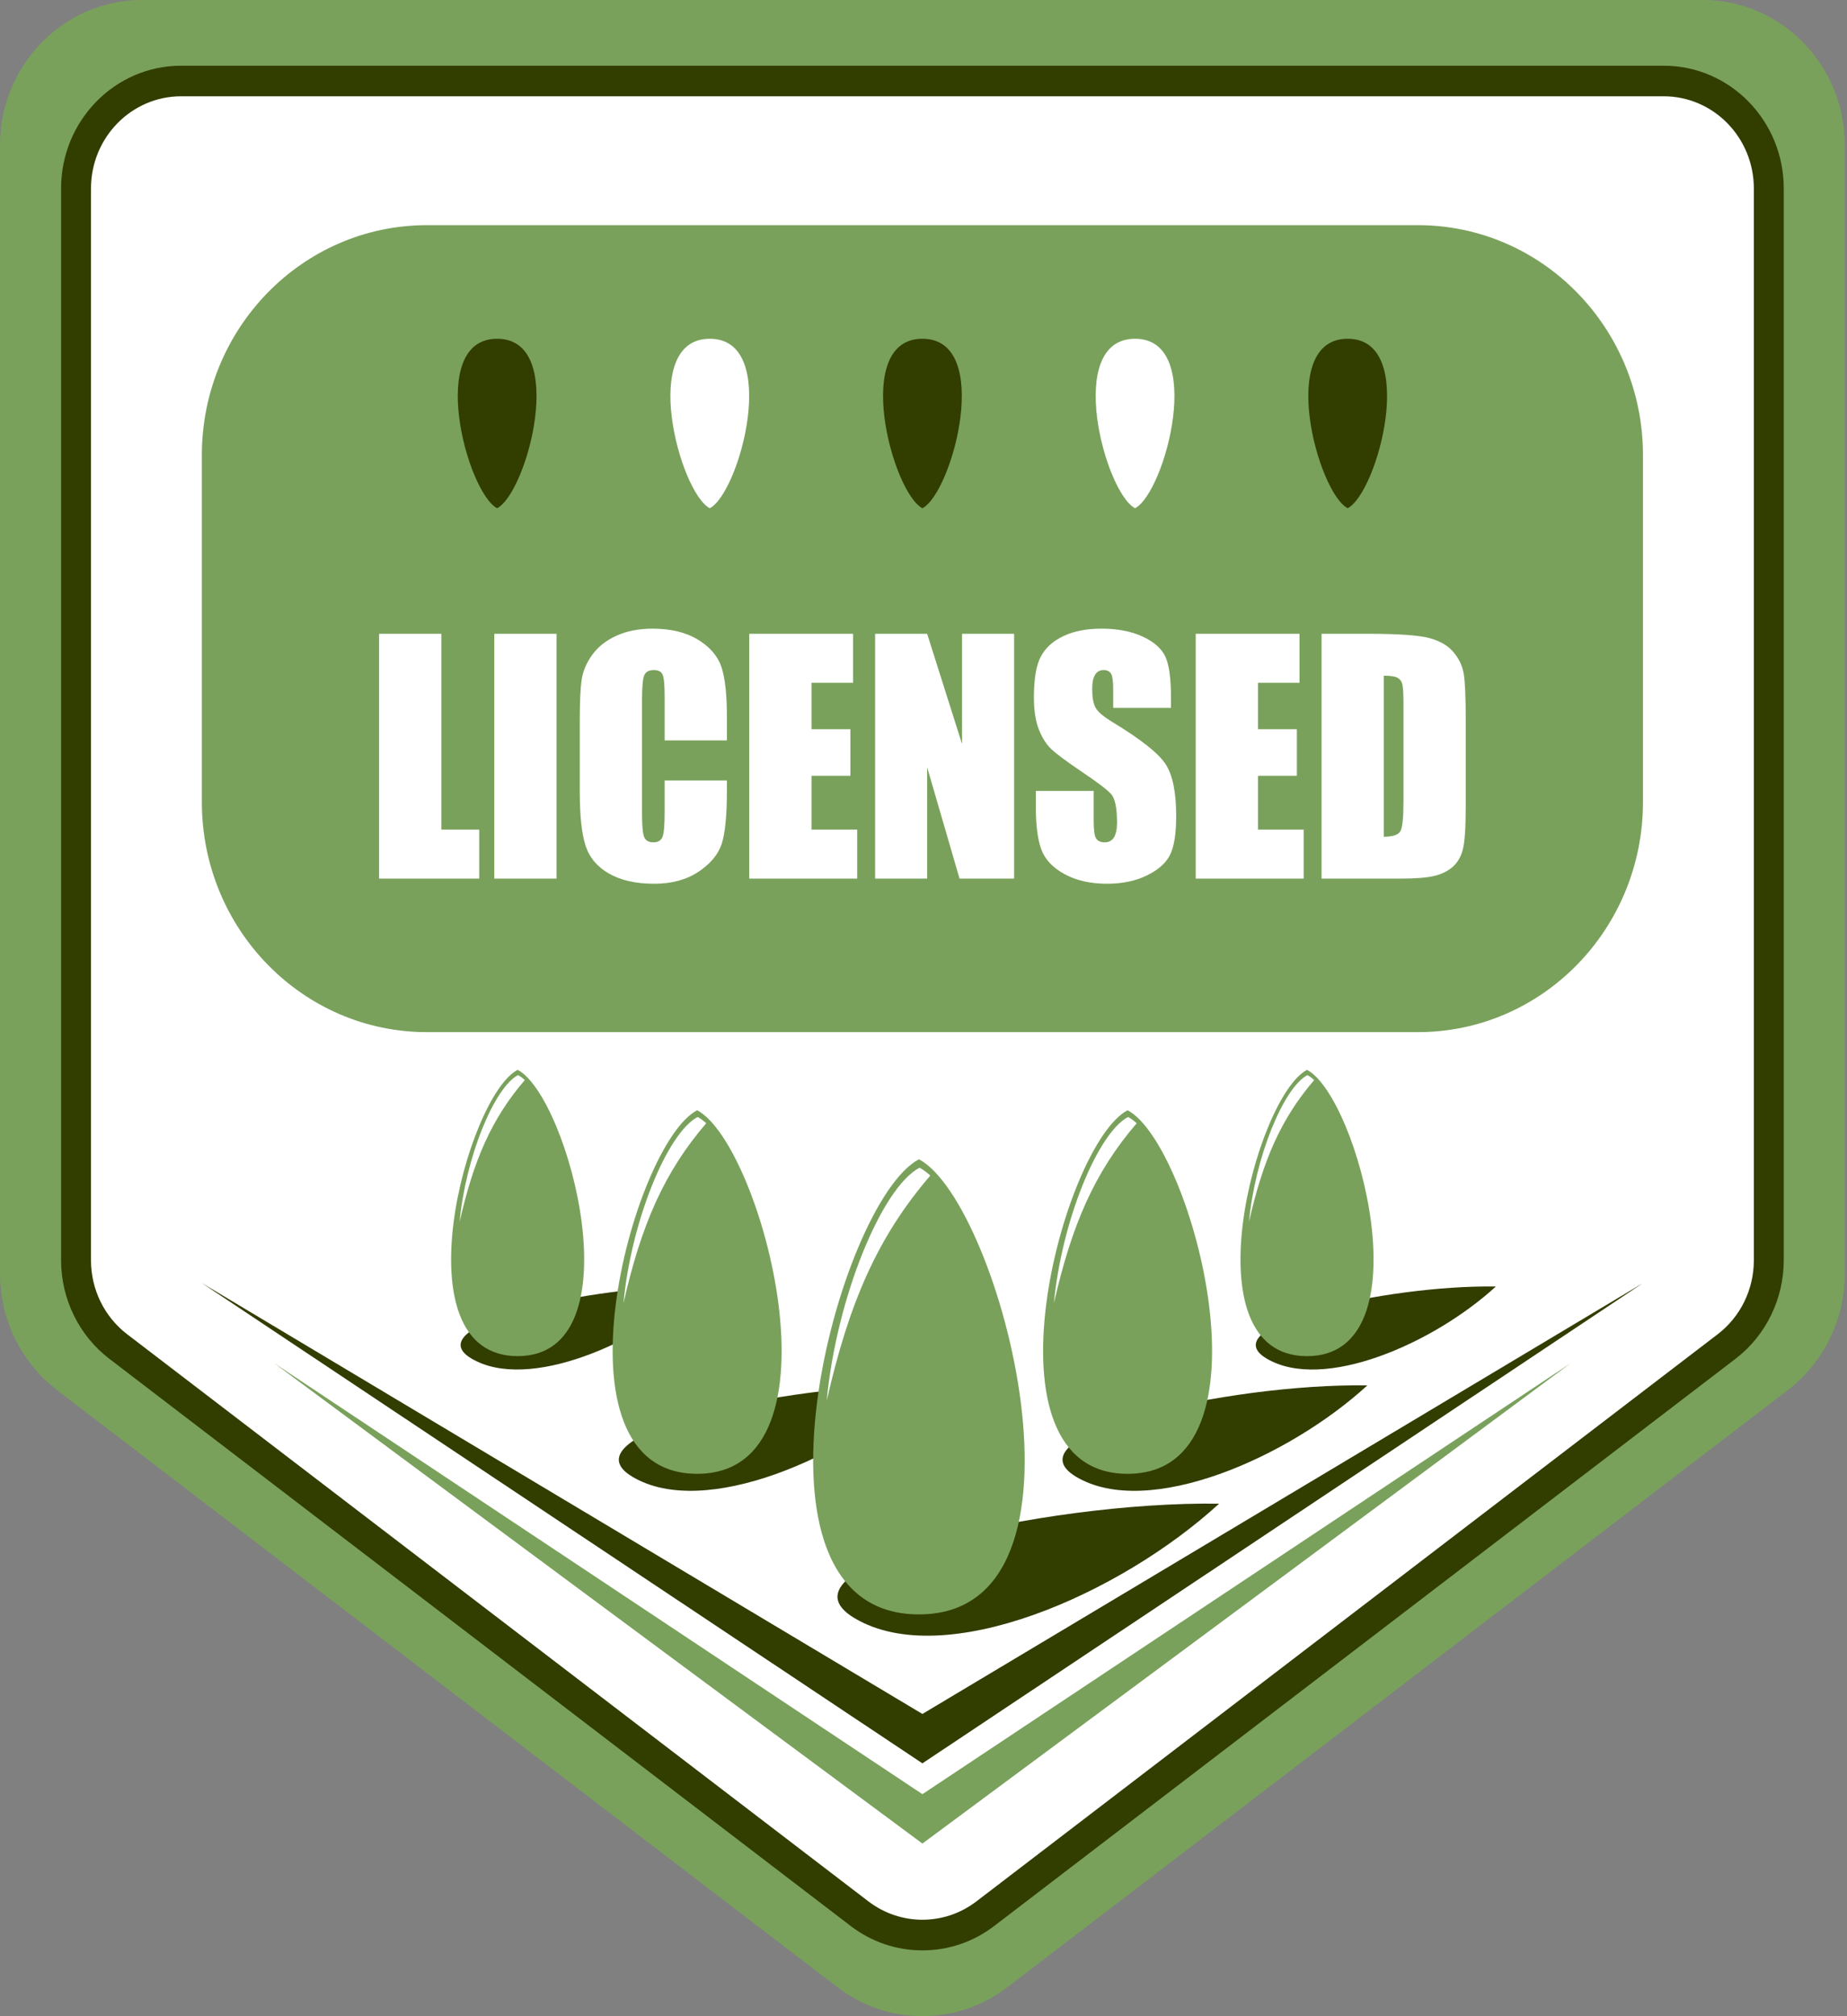
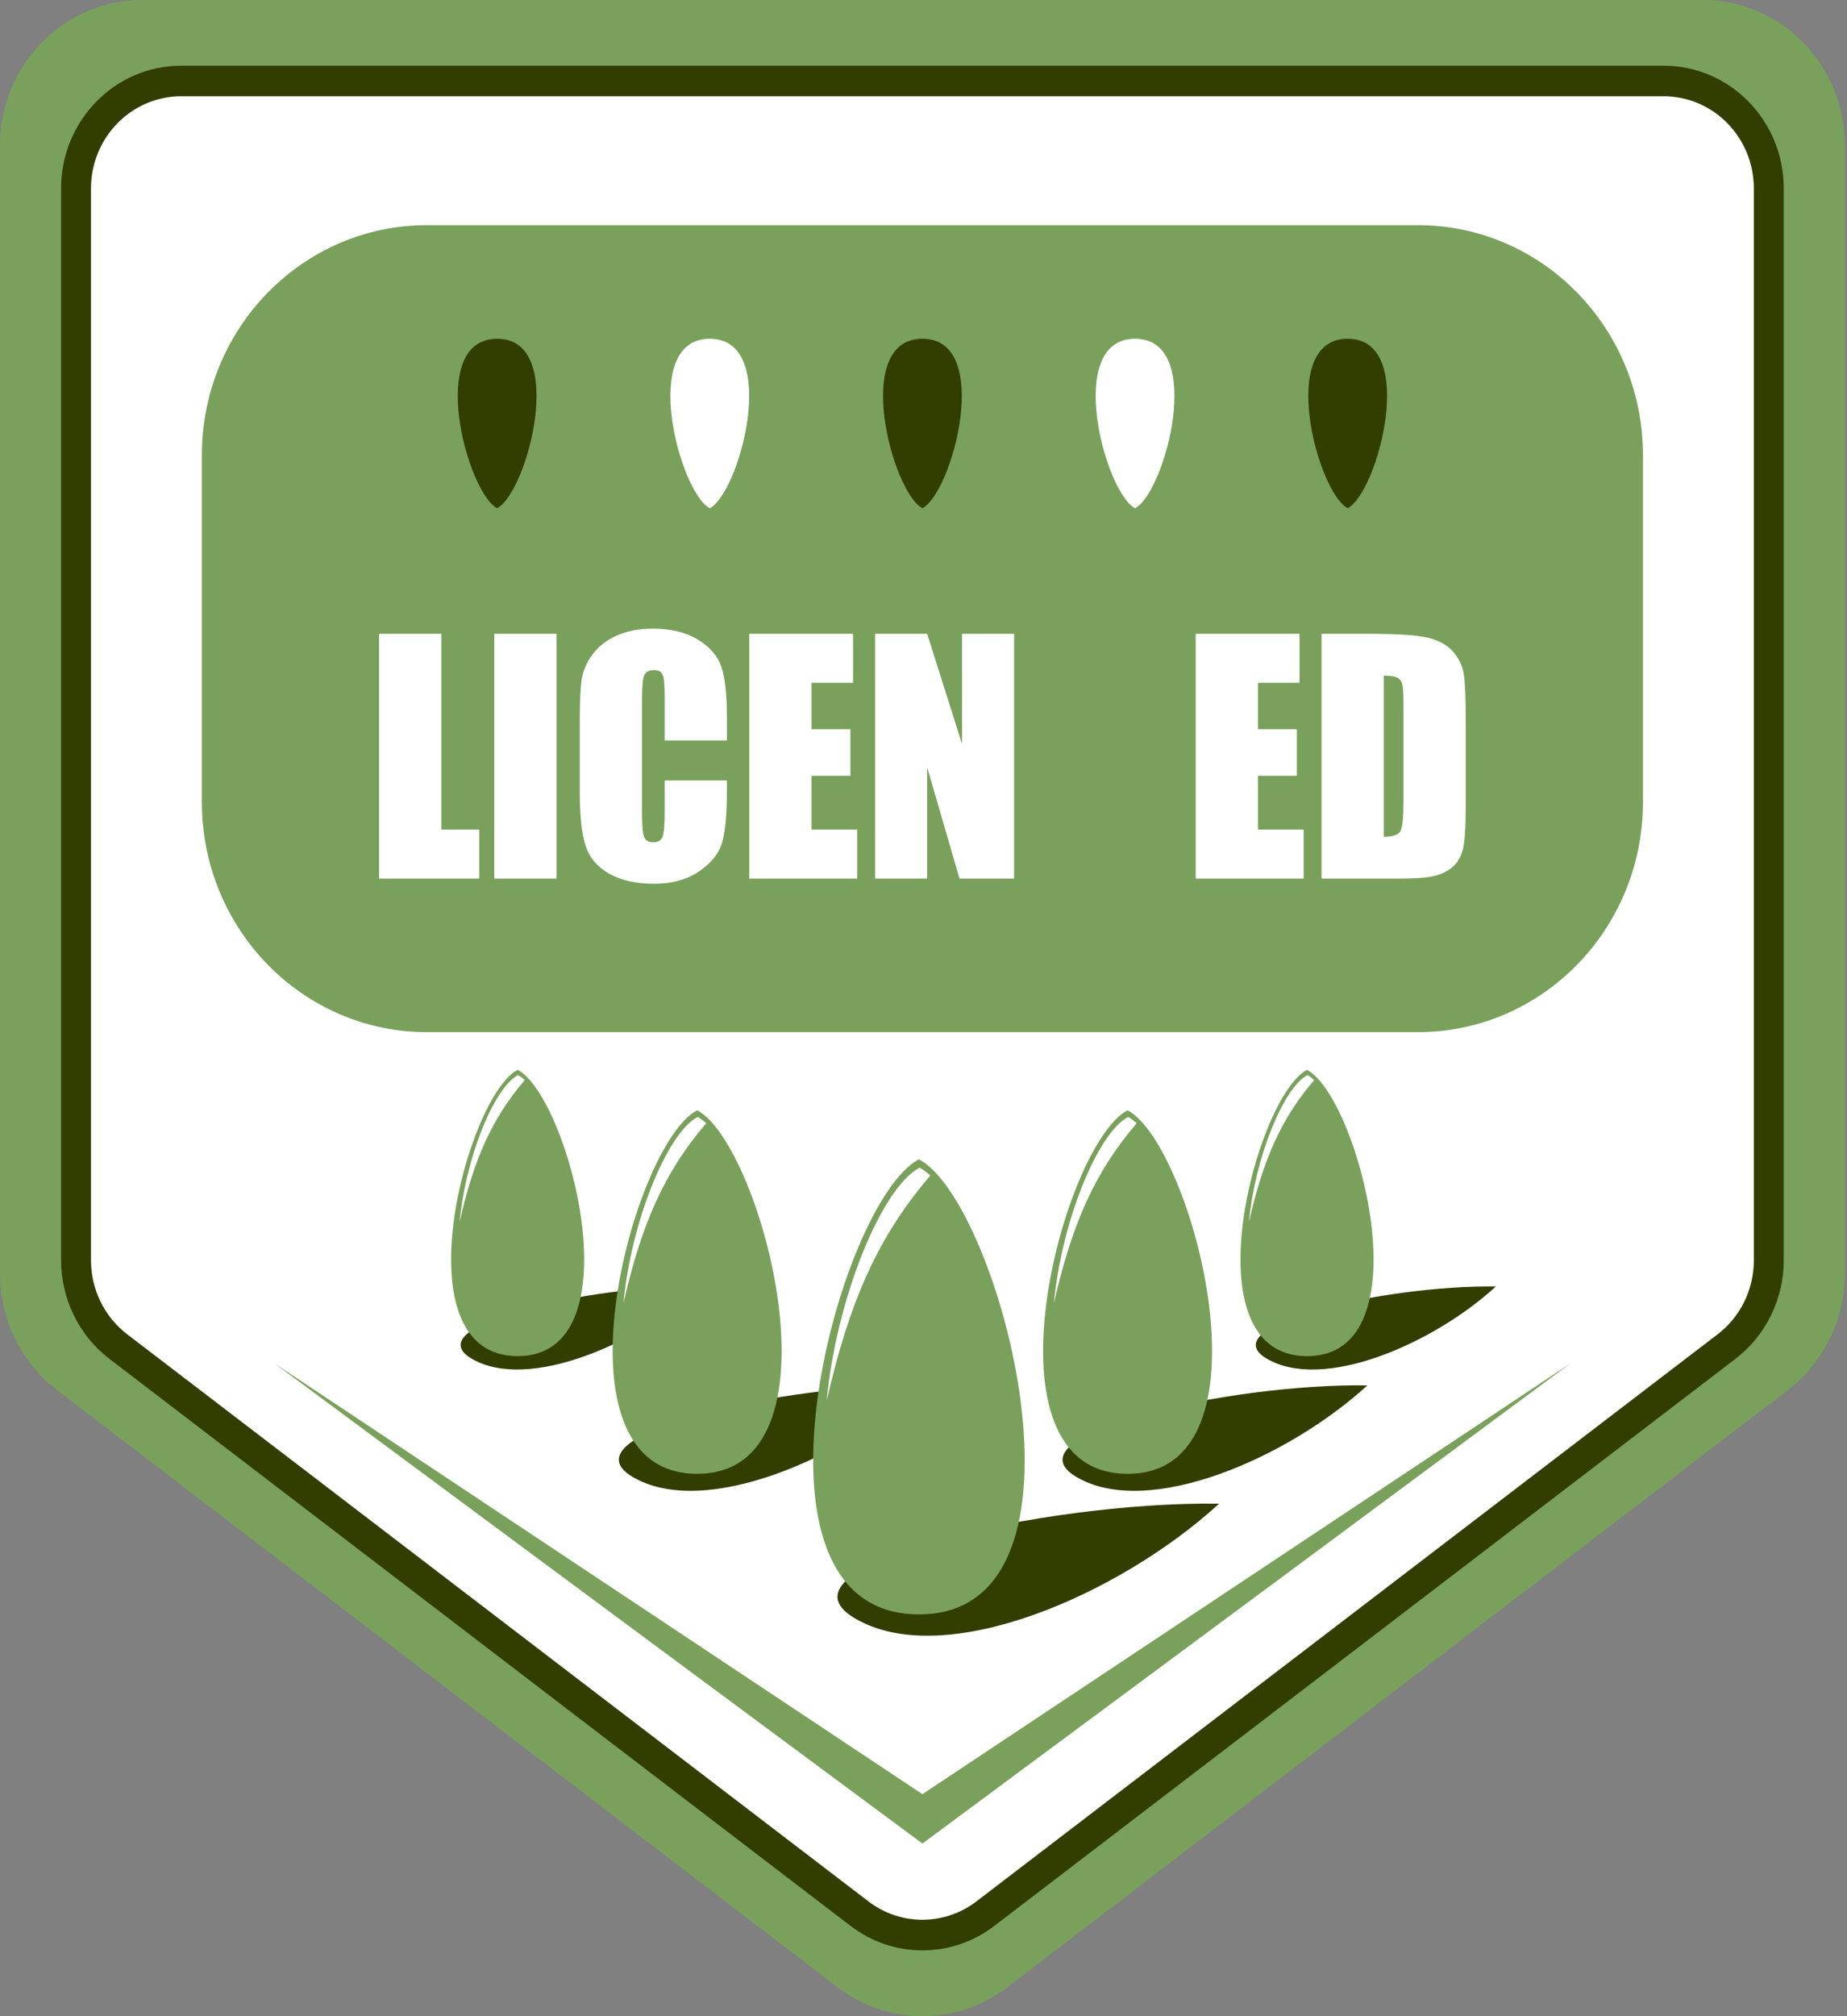
<svg xmlns="http://www.w3.org/2000/svg" width="100%" height="100%" viewBox="0 0 605 660" version="1.1" xml:space="preserve" style="fill-rule:evenodd;clip-rule:evenodd;stroke-linejoin:round;stroke-miterlimit:2;">
  <rect x="0" y="0" width="605" height="660" fill="#808080" stroke="none" />
  <g>
    <g>
      <path d="M302.146,659.958c-10.124,0 -19.755,-3.273 -27.862,-9.472l-255.64,-195.467c-11.675,-8.927 -18.644,-23.151 -18.644,-38.05l0,-369.446c0,-26.204 20.863,-47.523 46.506,-47.523l511.28,0c25.647,0 46.506,21.319 46.506,47.523l0,369.446c0,14.899 -6.969,29.123 -18.644,38.05l-255.641,195.467c-8.106,6.199 -17.737,9.472 -27.861,9.472Z" style="fill:#79a15b;fill-rule:nonzero;" />
      <path d="M302.146,638.449c-8.55,0 -16.69,-2.766 -23.533,-8.002l-242.85,-185.689c-9.863,-7.541 -15.75,-19.558 -15.75,-32.14l0,-350.963c0,-22.134 17.622,-40.142 39.283,-40.142l485.704,0c21.66,0 39.279,18.008 39.279,40.142l0,350.963c0,12.582 -5.888,24.599 -15.747,32.14l-242.85,185.689c-6.846,5.236 -14.986,8.002 -23.536,8.002Z" style="fill:#323d00;fill-rule:nonzero;" />
      <path d="M562.641,436.764l-242.794,185.643c-10.493,8.025 -24.909,8.025 -35.402,0l-242.794,-185.643c-7.458,-5.7 -11.847,-14.662 -11.847,-24.177l0,-350.879c0,-16.674 13.23,-30.189 29.548,-30.189l485.588,0c16.321,0 29.547,13.515 29.547,30.189l0,350.879c0,9.515 -4.389,18.477 -11.846,24.177Z" style="fill:#fff;fill-rule:nonzero;" />
      <path d="M464.446,337.87l-324.601,0c-40.718,0 -73.726,-33.729 -73.726,-75.338l0,-113.487c0,-41.609 33.008,-75.338 73.726,-75.338l324.601,0c40.719,0 73.726,33.729 73.726,75.338l0,113.487c0,41.609 -33.007,75.338 -73.726,75.338Z" style="fill:#79a15b;fill-rule:nonzero;" />
      <path d="M450.638,329.865l-296.985,0c-43.947,0 -79.699,-36.534 -79.699,-81.442l0,-85.268c0,-44.909 35.752,-81.442 79.699,-81.442l296.985,0c43.945,0 79.7,36.533 79.7,81.442l0,85.268c0,44.908 -35.755,81.442 -79.7,81.442Zm-296.985,-244.151c-41.789,0 -75.78,34.738 -75.78,77.441l0,85.268c0,42.698 33.991,77.441 75.78,77.441l296.985,0c41.785,0 75.781,-34.743 75.781,-77.441l0,-85.268c0,-42.703 -33.996,-77.441 -75.781,-77.441l-296.985,0Z" style="fill:#79a15b;fill-rule:nonzero;" />
      <path d="M229.512,421.126c-20.296,18.599 -56.555,34.571 -75.087,23.586c-18.372,-10.89 38.918,-24.138 75.087,-23.586Z" style="fill:#323d00;" />
      <path d="M169.557,350.201c16.764,8.798 39.253,93.726 0,93.726c-39.25,0 -16.761,-84.928 0,-93.726Z" style="fill:#79a15b;" />
      <path d="M169.691,351.931c0.727,0.388 1.465,0.937 2.215,1.623c-10.855,12.627 -16.746,26.127 -21.351,46.391c1.935,-20.87 11.242,-43.869 19.136,-48.014Z" style="fill:#fff;" />
      <path d="M302.549,453.499c-25.774,23.616 -71.81,43.899 -95.35,29.949c-23.327,-13.828 49.422,-30.654 95.35,-29.949Z" style="fill:#323d00;" />
      <path d="M228.353,363.438c21.284,11.175 49.839,119.012 0,119.012c-49.84,0 -21.288,-107.837 0,-119.012Z" style="fill:#79a15b;" />
      <path d="M228.517,365.64c0.924,0.488 1.868,1.181 2.811,2.054c-13.778,16.038 -21.262,33.18 -27.108,58.912c2.457,-26.501 14.274,-55.704 24.297,-60.966Z" style="fill:#fff;" />
      <path d="M399.319,492.235c-32.266,29.568 -89.902,54.953 -119.363,37.49c-29.204,-17.311 61.864,-38.374 119.363,-37.49Z" style="fill:#323d00;" />
      <path d="M301.001,379.491c26.65,13.987 62.394,148.98 0,148.98c-62.394,0 -26.646,-134.993 0,-148.98Z" style="fill:#79a15b;" />
      <path d="M301.206,382.246c1.164,0.609 2.338,1.482 3.524,2.575c-17.257,20.073 -26.62,41.533 -33.94,73.742c3.08,-33.169 17.876,-69.729 30.416,-76.317Z" style="fill:#fff;" />
      <path d="M447.883,453.507c-25.77,23.616 -71.81,43.895 -95.342,29.945c-23.335,-13.828 49.414,-30.65 95.342,-29.945Z" style="fill:#323d00;" />
      <path d="M369.35,363.442c21.284,11.175 49.84,119.012 0,119.012c-49.843,0 -21.287,-107.837 0,-119.012Z" style="fill:#79a15b;" />
      <path d="M369.511,365.648c0.928,0.484 1.868,1.181 2.815,2.053c-13.778,16.038 -21.262,33.177 -27.109,58.908c2.458,-26.497 14.274,-55.703 24.294,-60.961Z" style="fill:#fff;" />
      <path d="M489.977,421.138c-20.299,18.598 -56.555,34.567 -75.091,23.582c-18.371,-10.89 38.914,-24.135 75.091,-23.582Z" style="fill:#323d00;" />
      <path d="M428.124,350.212c16.765,8.798 39.257,93.723 0,93.723c-39.25,0 -16.761,-84.925 0,-93.723Z" style="fill:#79a15b;" />
      <path d="M428.254,351.942c0.731,0.385 1.473,0.933 2.215,1.623c-10.851,12.628 -16.742,26.124 -21.347,46.391c1.935,-20.869 11.238,-43.868 19.132,-48.014Z" style="fill:#fff;" />
-       <path d="M66.119,420.006l236.023,141.055l236.03,-141.055l-236.03,157.222l-236.023,-157.222Z" style="fill:#323d00;" />
      <path d="M89.864,446.267l212.278,141.051l212.289,-141.051l-212.289,157.218l-212.278,-157.218Z" style="fill:#79a15b;" />
      <path d="M371.796,166.371c-9.922,-5.213 -23.23,-55.479 0,-55.479c23.235,0 9.926,50.266 0,55.479Z" style="fill:#fff;" />
      <path d="M441.447,166.371c-9.922,-5.213 -23.231,-55.479 0,-55.479c23.234,0 9.926,50.266 0,55.479Z" style="fill:#323d00;" />
      <path d="M302.146,166.371c-9.919,-5.213 -23.231,-55.479 0,-55.479c23.234,0 9.922,50.266 0,55.479Z" style="fill:#323d00;" />
      <path d="M232.495,166.371c-9.922,-5.213 -23.234,-55.479 0,-55.479c23.235,0 9.923,50.266 0,55.479Z" style="fill:#fff;" />
      <path d="M162.845,166.371c-9.926,-5.213 -23.234,-55.479 0,-55.479c23.23,0 9.922,50.266 0,55.479Z" style="fill:#323d00;" />
    </g>
    <path d="M144.569,207.472l0,64.102l12.401,0l0,16.038l-32.794,0l0,-80.14l20.393,0Z" style="fill:#fff;fill-rule:nonzero;" />
    <rect x="161.911" y="207.472" width="20.393" height="80.14" style="fill:#fff;fill-rule:nonzero;" />
    <path d="M238.108,242.369l-20.394,0l0,-13.929c0,-4.05 -0.218,-6.577 -0.654,-7.582c-0.436,-1.004 -1.396,-1.506 -2.882,-1.506c-1.679,0 -2.745,0.61 -3.197,1.831c-0.452,1.221 -0.678,3.861 -0.678,7.92l0,37.224c0,3.894 0.226,6.435 0.678,7.623c0.452,1.188 1.469,1.782 3.052,1.782c1.517,0 2.511,-0.596 2.979,-1.787c0.468,-1.19 0.702,-3.986 0.702,-8.386l0,-10.073l20.394,0l0,3.123c0,8.295 -0.574,14.178 -1.72,17.648c-1.146,3.47 -3.682,6.51 -7.605,9.121c-3.924,2.611 -8.76,3.916 -14.508,3.916c-5.974,0 -10.899,-1.105 -14.774,-3.316c-3.876,-2.211 -6.443,-5.272 -7.702,-9.182c-1.26,-3.911 -1.89,-9.793 -1.89,-17.647l0,-23.413c0,-5.775 0.194,-10.106 0.582,-12.994c0.387,-2.887 1.542,-5.667 3.463,-8.34c1.922,-2.673 4.586,-4.777 7.993,-6.311c3.407,-1.535 7.322,-2.302 11.747,-2.302c6.006,0 10.963,1.186 14.871,3.559c3.907,2.373 6.475,5.331 7.702,8.873c1.227,3.543 1.841,9.054 1.841,16.535l0,7.613Z" style="fill:#fff;fill-rule:nonzero;" />
    <path d="M245.422,207.472l34.005,0l0,16.038l-13.611,0l0,15.196l12.739,0l0,15.246l-12.739,0l0,17.622l14.968,0l0,16.038l-35.362,0l0,-80.14Z" style="fill:#fff;fill-rule:nonzero;" />
    <path d="M332.179,207.472l0,80.14l-17.875,0l-10.608,-36.432l0,36.432l-17.051,0l0,-80.14l17.051,0l11.432,36.085l0,-36.085l17.051,0Z" style="fill:#fff;fill-rule:nonzero;" />
-     <path d="M383.574,231.727l-18.94,0l0,-5.94c0,-2.772 -0.242,-4.538 -0.727,-5.297c-0.484,-0.759 -1.291,-1.138 -2.422,-1.138c-1.227,0 -2.155,0.512 -2.785,1.535c-0.63,1.024 -0.944,2.576 -0.944,4.657c0,2.674 0.353,4.689 1.061,6.043c0.677,1.354 2.598,2.987 5.763,4.899c9.078,5.506 14.796,10.024 17.154,13.555c2.357,3.531 3.536,9.224 3.536,17.078c0,5.709 -0.654,9.916 -1.962,12.622c-1.308,2.706 -3.835,4.975 -7.581,6.806c-3.746,1.832 -8.106,2.747 -13.079,2.747c-5.458,0 -10.116,-1.055 -13.975,-3.167c-3.859,-2.112 -6.386,-4.802 -7.581,-8.069c-1.195,-3.267 -1.792,-7.903 -1.792,-13.909l0,-5.247l18.94,0l0,9.751c0,3.003 0.266,4.934 0.799,5.792c0.533,0.858 1.478,1.287 2.834,1.287c1.356,0 2.365,-0.545 3.027,-1.634c0.662,-1.089 0.993,-2.706 0.993,-4.851c0,-4.719 -0.629,-7.804 -1.889,-9.256c-1.291,-1.452 -4.472,-3.878 -9.542,-7.277c-5.071,-3.432 -8.429,-5.923 -10.076,-7.474c-1.647,-1.551 -3.011,-3.696 -4.093,-6.435c-1.082,-2.739 -1.623,-6.237 -1.623,-10.494c0,-6.138 0.767,-10.626 2.301,-13.464c1.534,-2.838 4.012,-5.057 7.435,-6.657c3.424,-1.601 7.557,-2.401 12.401,-2.401c5.296,0 9.809,0.874 13.539,2.623c3.73,1.749 6.201,3.952 7.412,6.608c1.211,2.657 1.816,7.17 1.816,13.539l0,3.168Z" style="fill:#fff;fill-rule:nonzero;" />
    <path d="M391.664,207.472l34.005,0l0,16.038l-13.612,0l0,15.196l12.74,0l0,15.246l-12.74,0l0,17.622l14.968,0l0,16.038l-35.361,0l0,-80.14Z" style="fill:#fff;fill-rule:nonzero;" />
    <path d="M432.887,207.472l15.258,0c9.85,0 16.511,0.462 19.982,1.386c3.472,0.924 6.112,2.442 7.92,4.554c1.809,2.112 2.939,4.463 3.391,7.053c0.452,2.591 0.678,7.681 0.678,15.271l0,28.066c0,7.194 -0.331,12.004 -0.993,14.429c-0.662,2.426 -1.816,4.323 -3.463,5.693c-1.647,1.369 -3.682,2.326 -6.104,2.871c-2.422,0.544 -6.071,0.817 -10.947,0.817l-25.722,0l0,-80.14Zm20.393,13.711l0,52.717c2.939,0 4.747,-0.602 5.425,-1.807c0.679,-1.204 1.018,-4.479 1.018,-9.825l0,-31.135c0,-3.63 -0.113,-5.957 -0.339,-6.98c-0.226,-1.023 -0.743,-1.774 -1.551,-2.252c-0.807,-0.479 -2.325,-0.718 -4.553,-0.718Z" style="fill:#fff;fill-rule:nonzero;" />
  </g>
</svg>